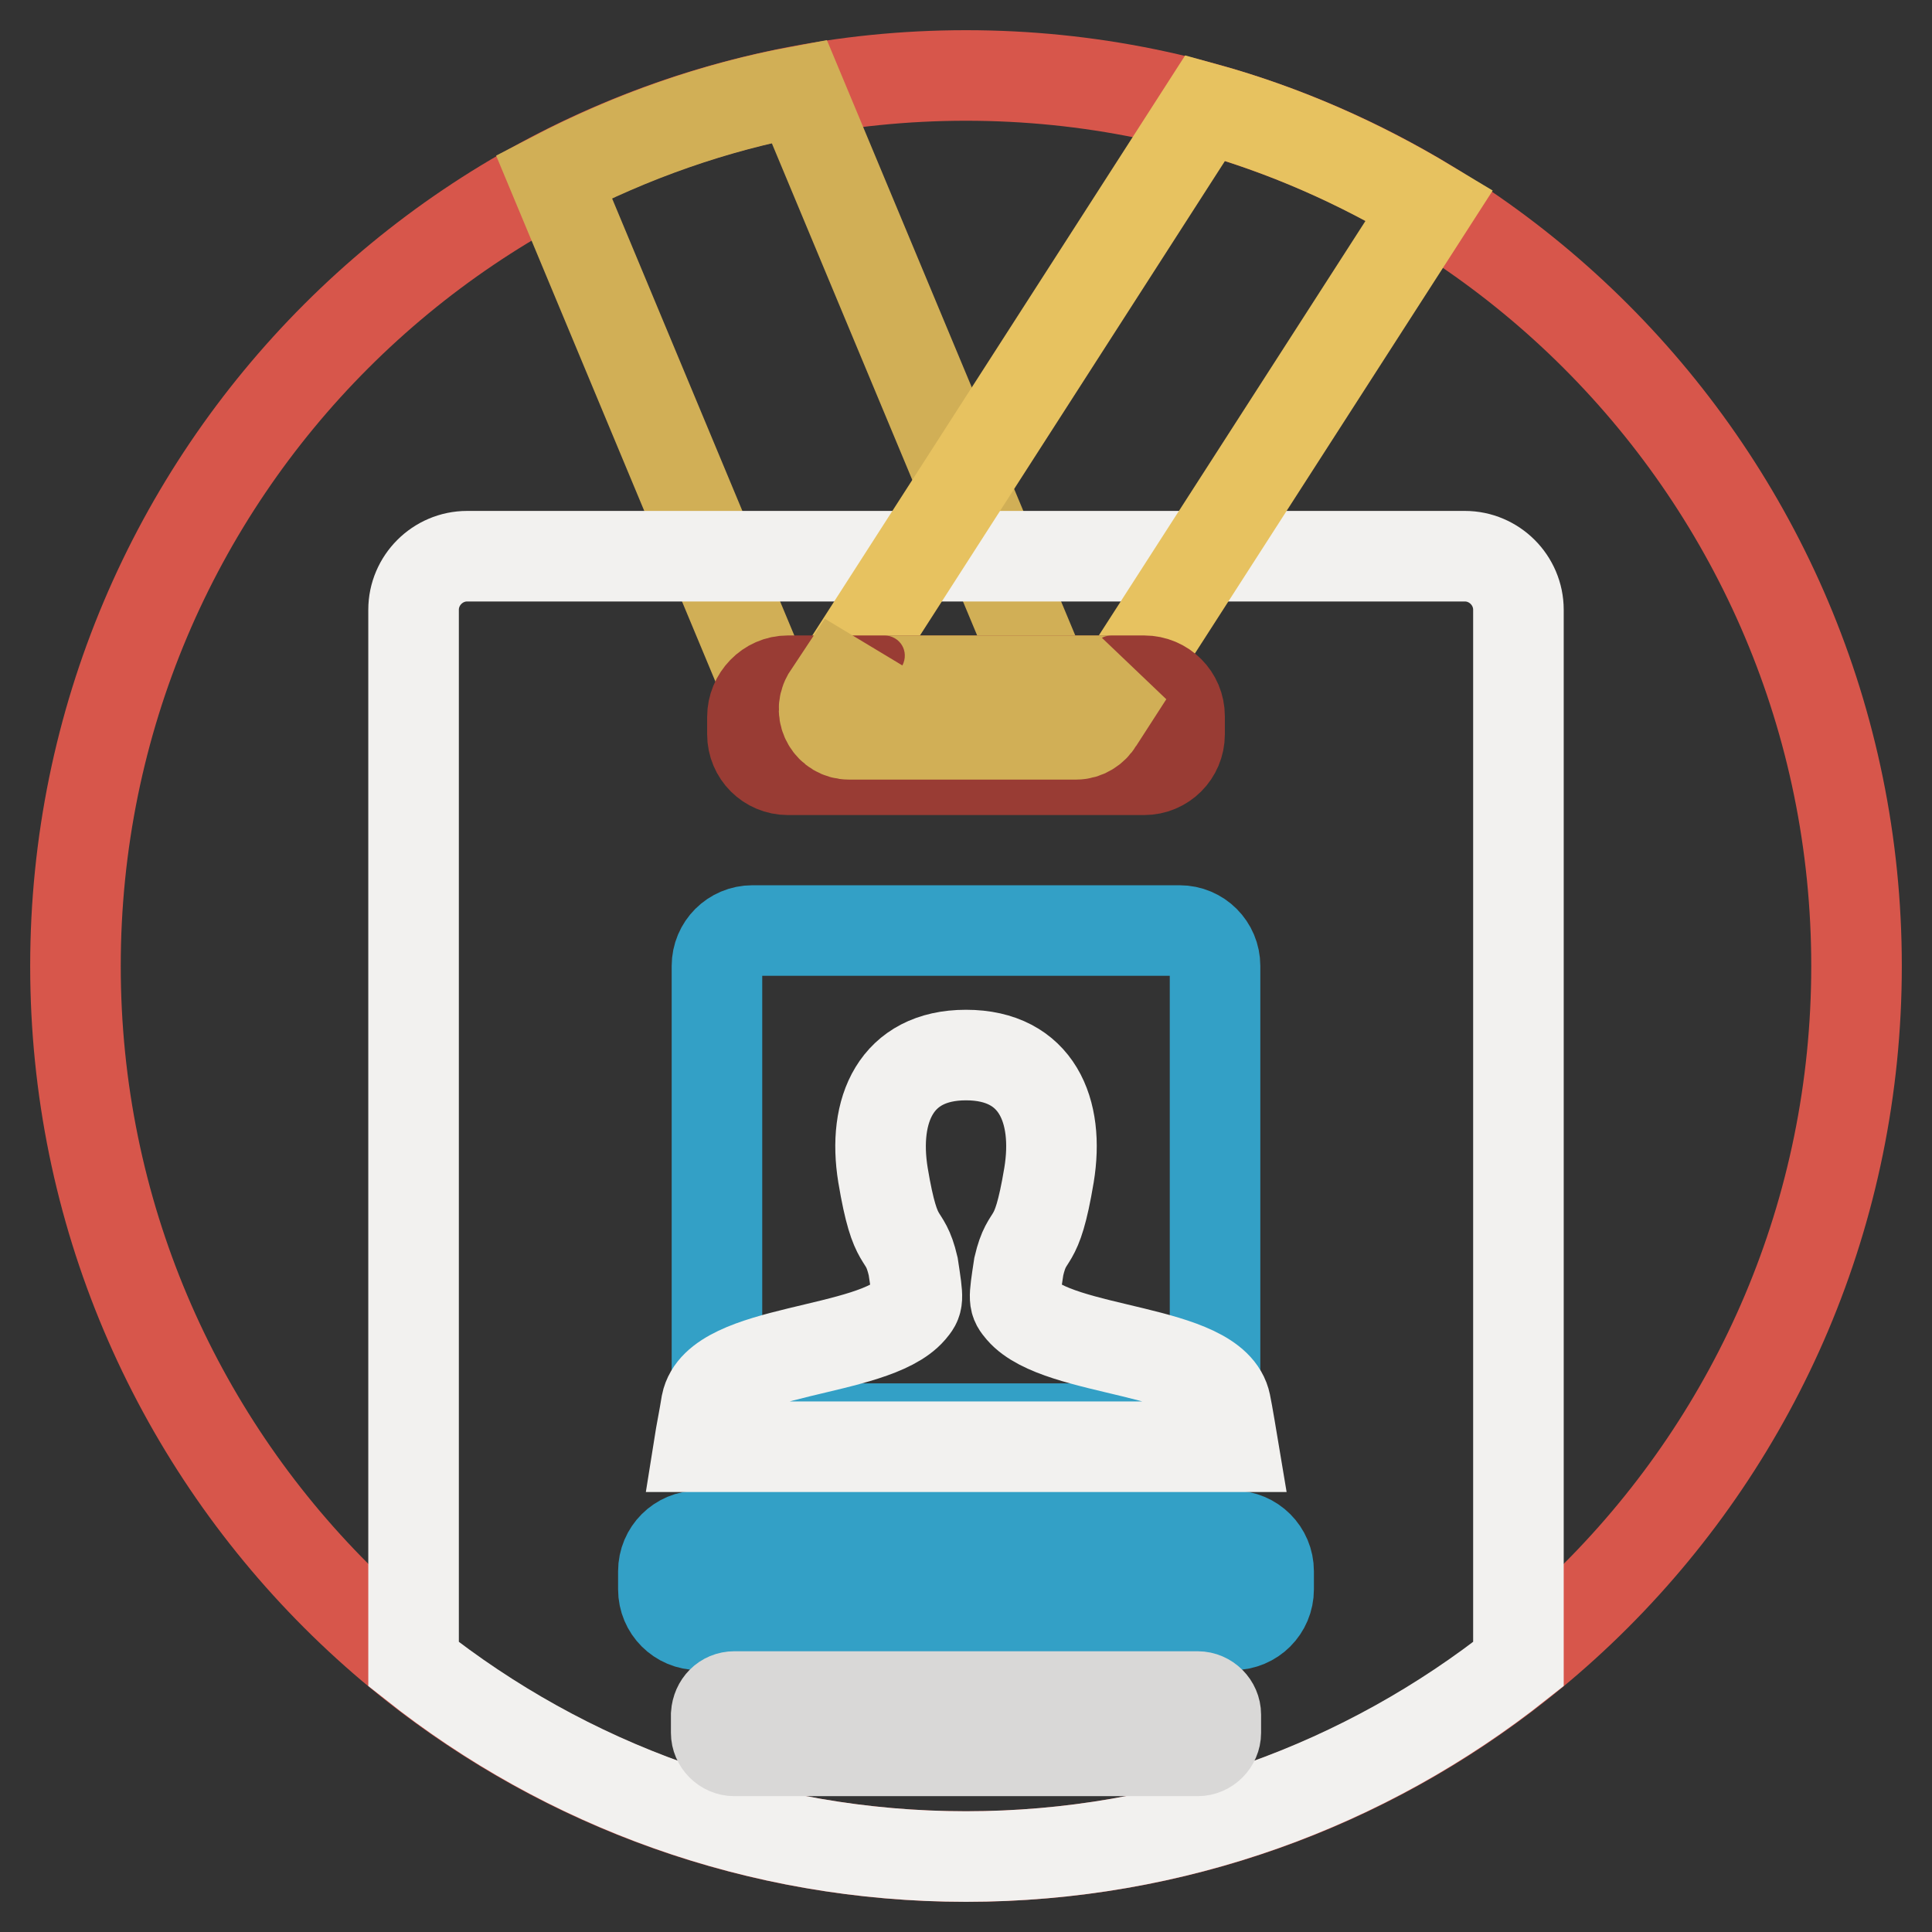
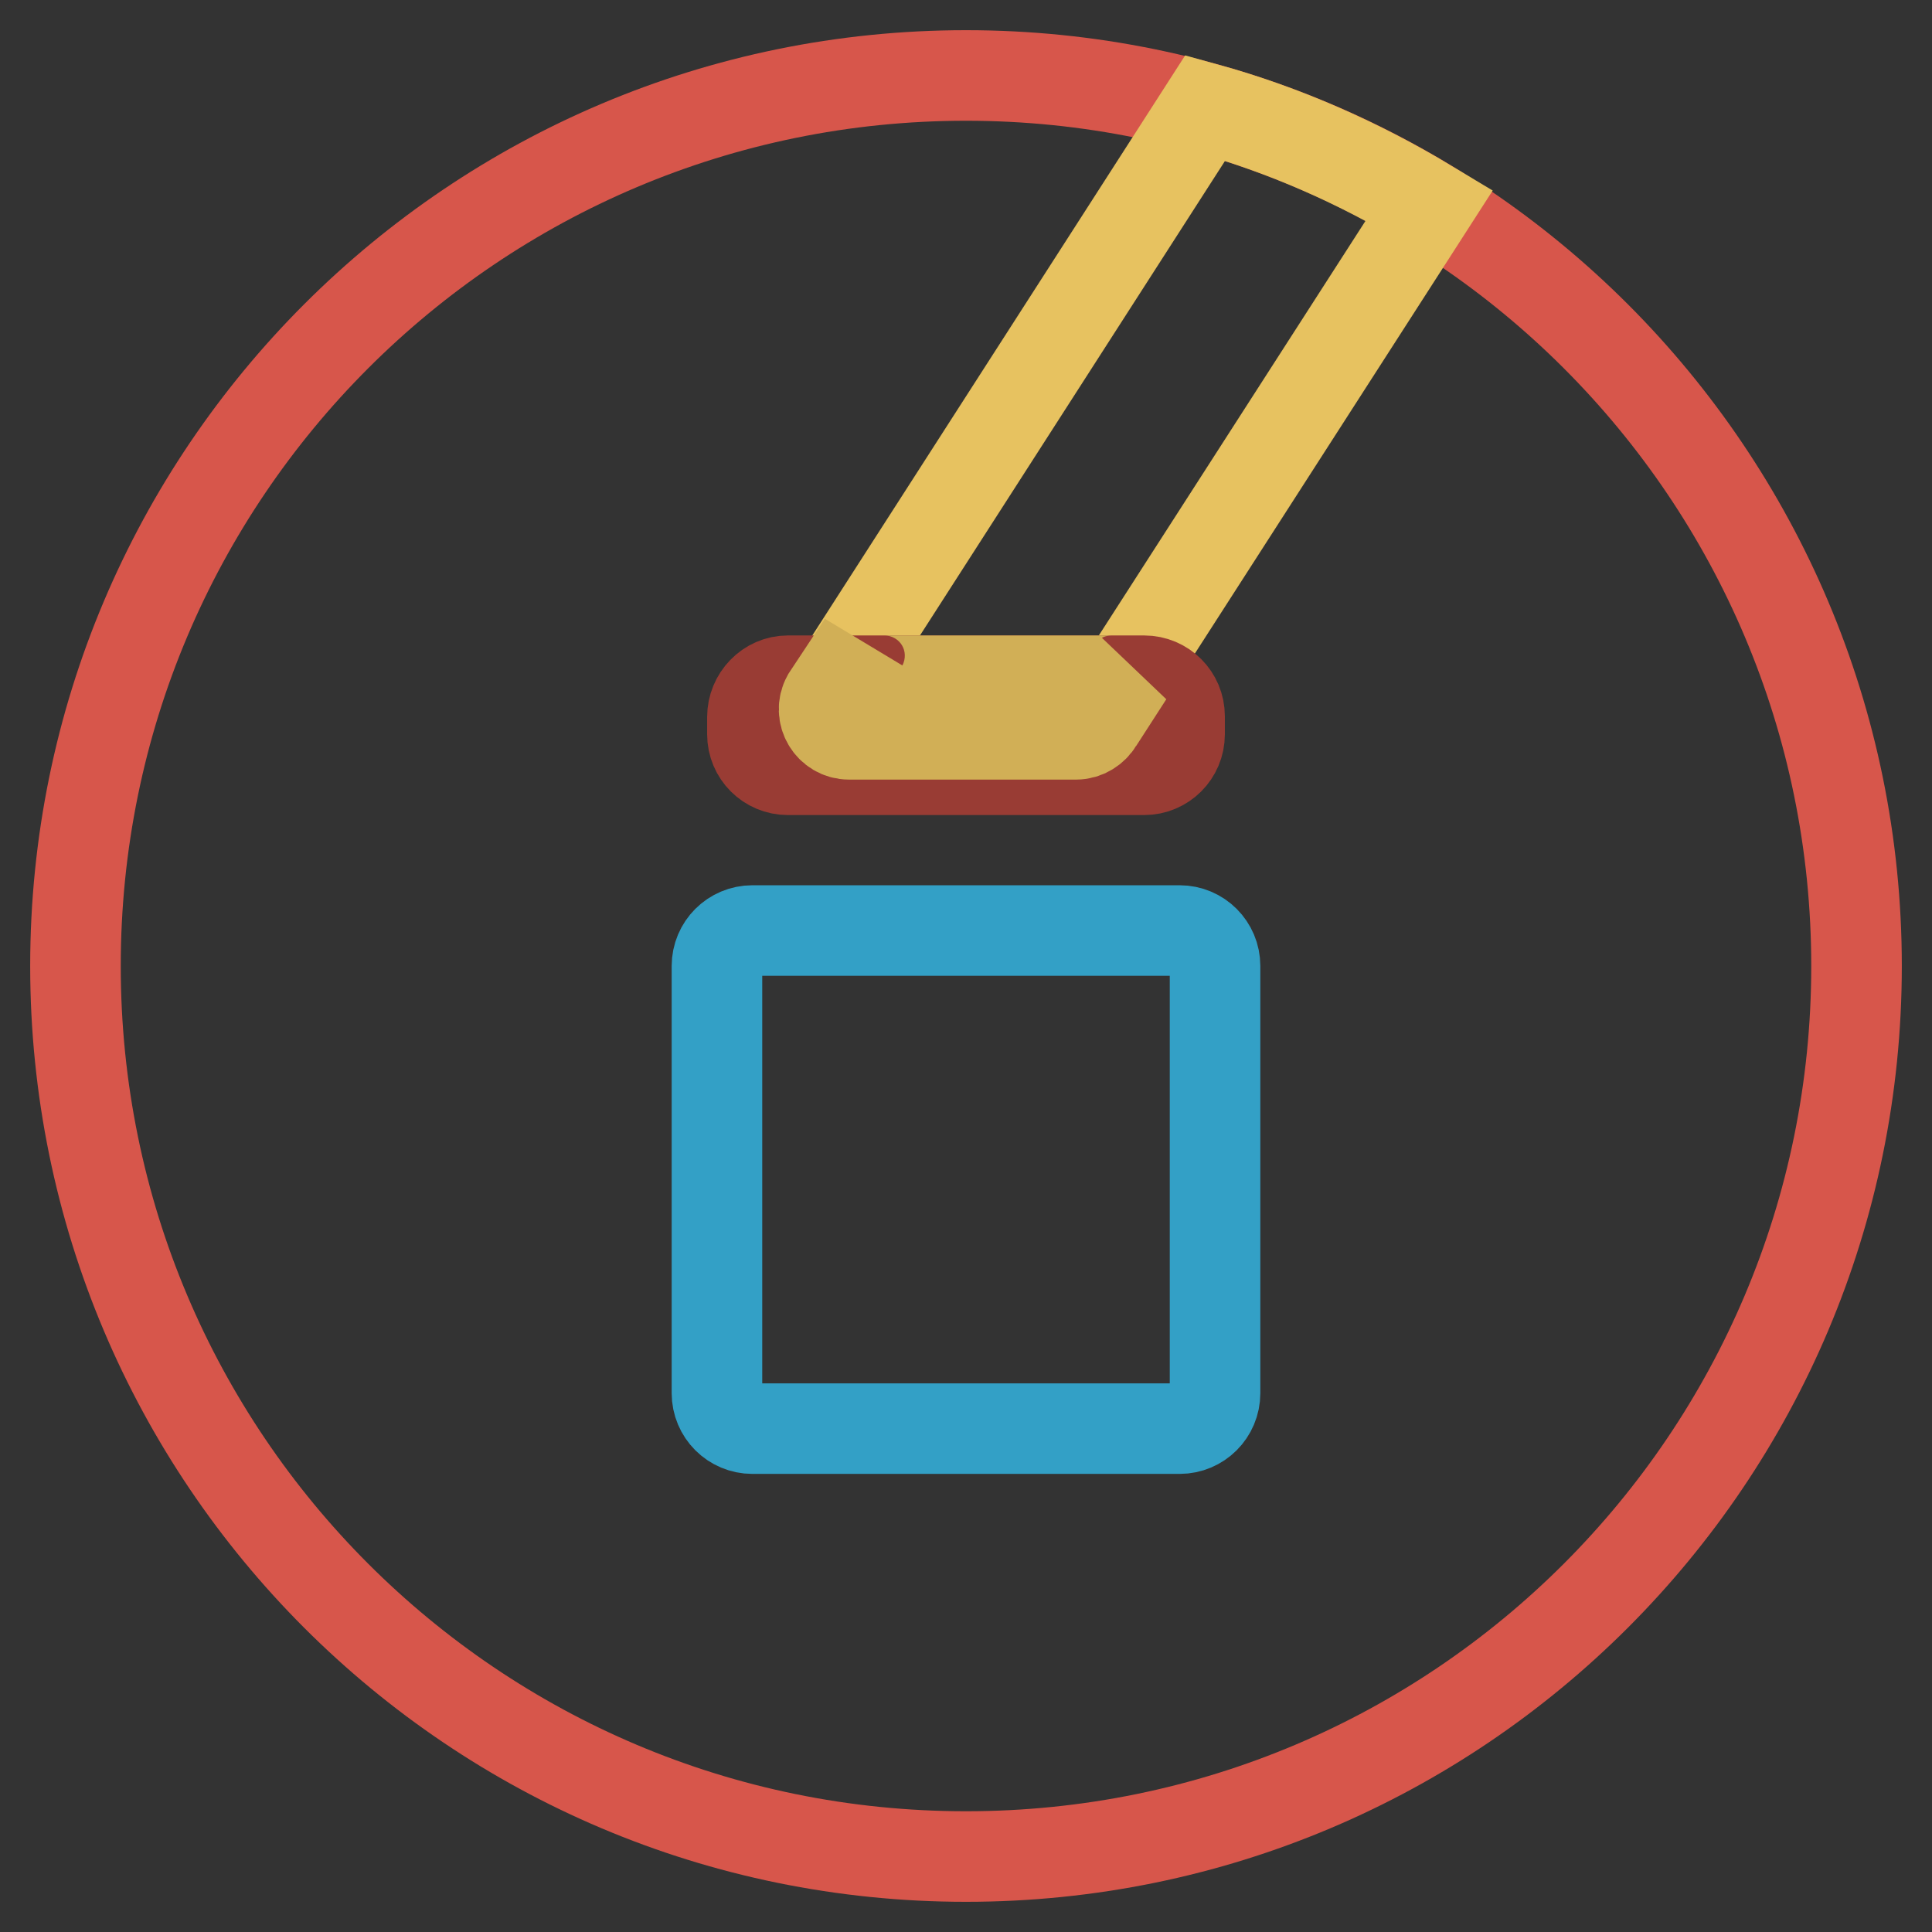
<svg xmlns="http://www.w3.org/2000/svg" version="1.1" x="0px" y="0px" viewBox="0 0 256 256" enable-background="new 0 0 256 256" xml:space="preserve">
  <rect x="0" y="0" width="256" height="256" fill="#333333" stroke="none" />
  <g>
    <path stroke-width="12" fill-opacity="0" stroke="#d7564b" d="M128,10c65.2,0,118,52.8,118,118s-52.8,118-118,118S10,193.2,10,128S62.8,10,128,10z" />
-     <path stroke-width="12" fill-opacity="0" stroke="#d1af56" d="M105.9,12.1c-11.3,2.1-22.3,6-32.5,11.3l30.1,72.2c0.6,1.1,1.7,1.7,2.9,1.7h30.1c2.5,0,4.1-2.7,2.9-4.9 L105.9,12.1z" />
-     <path stroke-width="12" fill-opacity="0" stroke="#f2f1ef" d="M201.2,80.8c0-3.9-3.2-7.1-7.1-7.1H61.9c-3.9,0-7.1,3.2-7.1,7.1l0,0v139.7C75,236.5,100.4,246,128,246 c27.6,0,53-9.5,73.2-25.5V80.8z" />
    <path stroke-width="12" fill-opacity="0" stroke="#e7c260" d="M159.7,14.3l-50.2,78.1c-1.2,2.2,0.4,4.9,2.9,4.9h30.1c1.2,0,2.3-0.7,2.9-1.7l44-68.4 C180.1,21.6,170.2,17.2,159.7,14.3L159.7,14.3z" />
    <path stroke-width="12" fill-opacity="0" stroke="#993c34" d="M104.4,90.2h47.2c2.6,0,4.7,2.1,4.7,4.7v2.4c0,2.6-2.1,4.7-4.7,4.7h-47.2c-2.6,0-4.7-2.1-4.7-4.7l0,0V95 C99.7,92.4,101.8,90.2,104.4,90.2L104.4,90.2z" />
-     <path stroke-width="12" fill-opacity="0" stroke="#33a0c6" d="M92.6,203.5h70.8c2.6,0,4.7,2.1,4.7,4.7v2.4c0,2.6-2.1,4.7-4.7,4.7H92.6c-2.6,0-4.7-2.1-4.7-4.7v-2.4 C87.9,205.6,90,203.5,92.6,203.5z" />
-     <path stroke-width="12" fill-opacity="0" stroke="#d9d8d7" d="M97.3,224.8h61.4c1.3,0,2.4,1.1,2.4,2.4v2.4c0,1.3-1.1,2.4-2.4,2.4H97.3c-1.3,0-2.4-1.1-2.4-2.4v-2.4 C95,225.8,96,224.8,97.3,224.8z" />
    <path stroke-width="12" fill-opacity="0" stroke="#33a0c6" d="M99.7,123.3h56.6c2.6,0,4.7,2.1,4.7,4.7v56.6c0,2.6-2.1,4.7-4.7,4.7H99.7c-2.6,0-4.7-2.1-4.7-4.7V128 C95,125.4,97.1,123.3,99.7,123.3L99.7,123.3z" />
-     <path stroke-width="12" fill-opacity="0" stroke="#f2f1ef" d="M162.4,186c-1.5-7.4-22.1-6.6-27.1-12.4c-1-1.2-1-1.2-0.3-5.8c1.2-5.1,2.3-1.9,4-12.1 c1.4-8.5-1.6-15.9-11-15.9c-9.3,0-12.4,7.3-11,15.9c1.7,10.2,2.8,7,4,12.1c0.7,4.6,0.7,4.6-0.3,5.8c-5,5.8-25.6,5-27.1,12.4 c-0.3,1.9-0.7,3.8-1,5.7h70.8C163.4,191.7,162.6,186.9,162.4,186z" />
    <path stroke-width="12" fill-opacity="0" stroke="#d1af56" d="M147.3,90.2h-30.1c-2.5,0-4.1-2.7-2.9-4.9l-4.7,7.1c-1.2,2.2,0.4,4.9,2.9,4.9h30.1c1.2,0,2.3-0.7,2.9-1.7 l4-6.2C148.8,89.9,148.1,90.2,147.3,90.2L147.3,90.2z" />
  </g>
</svg>